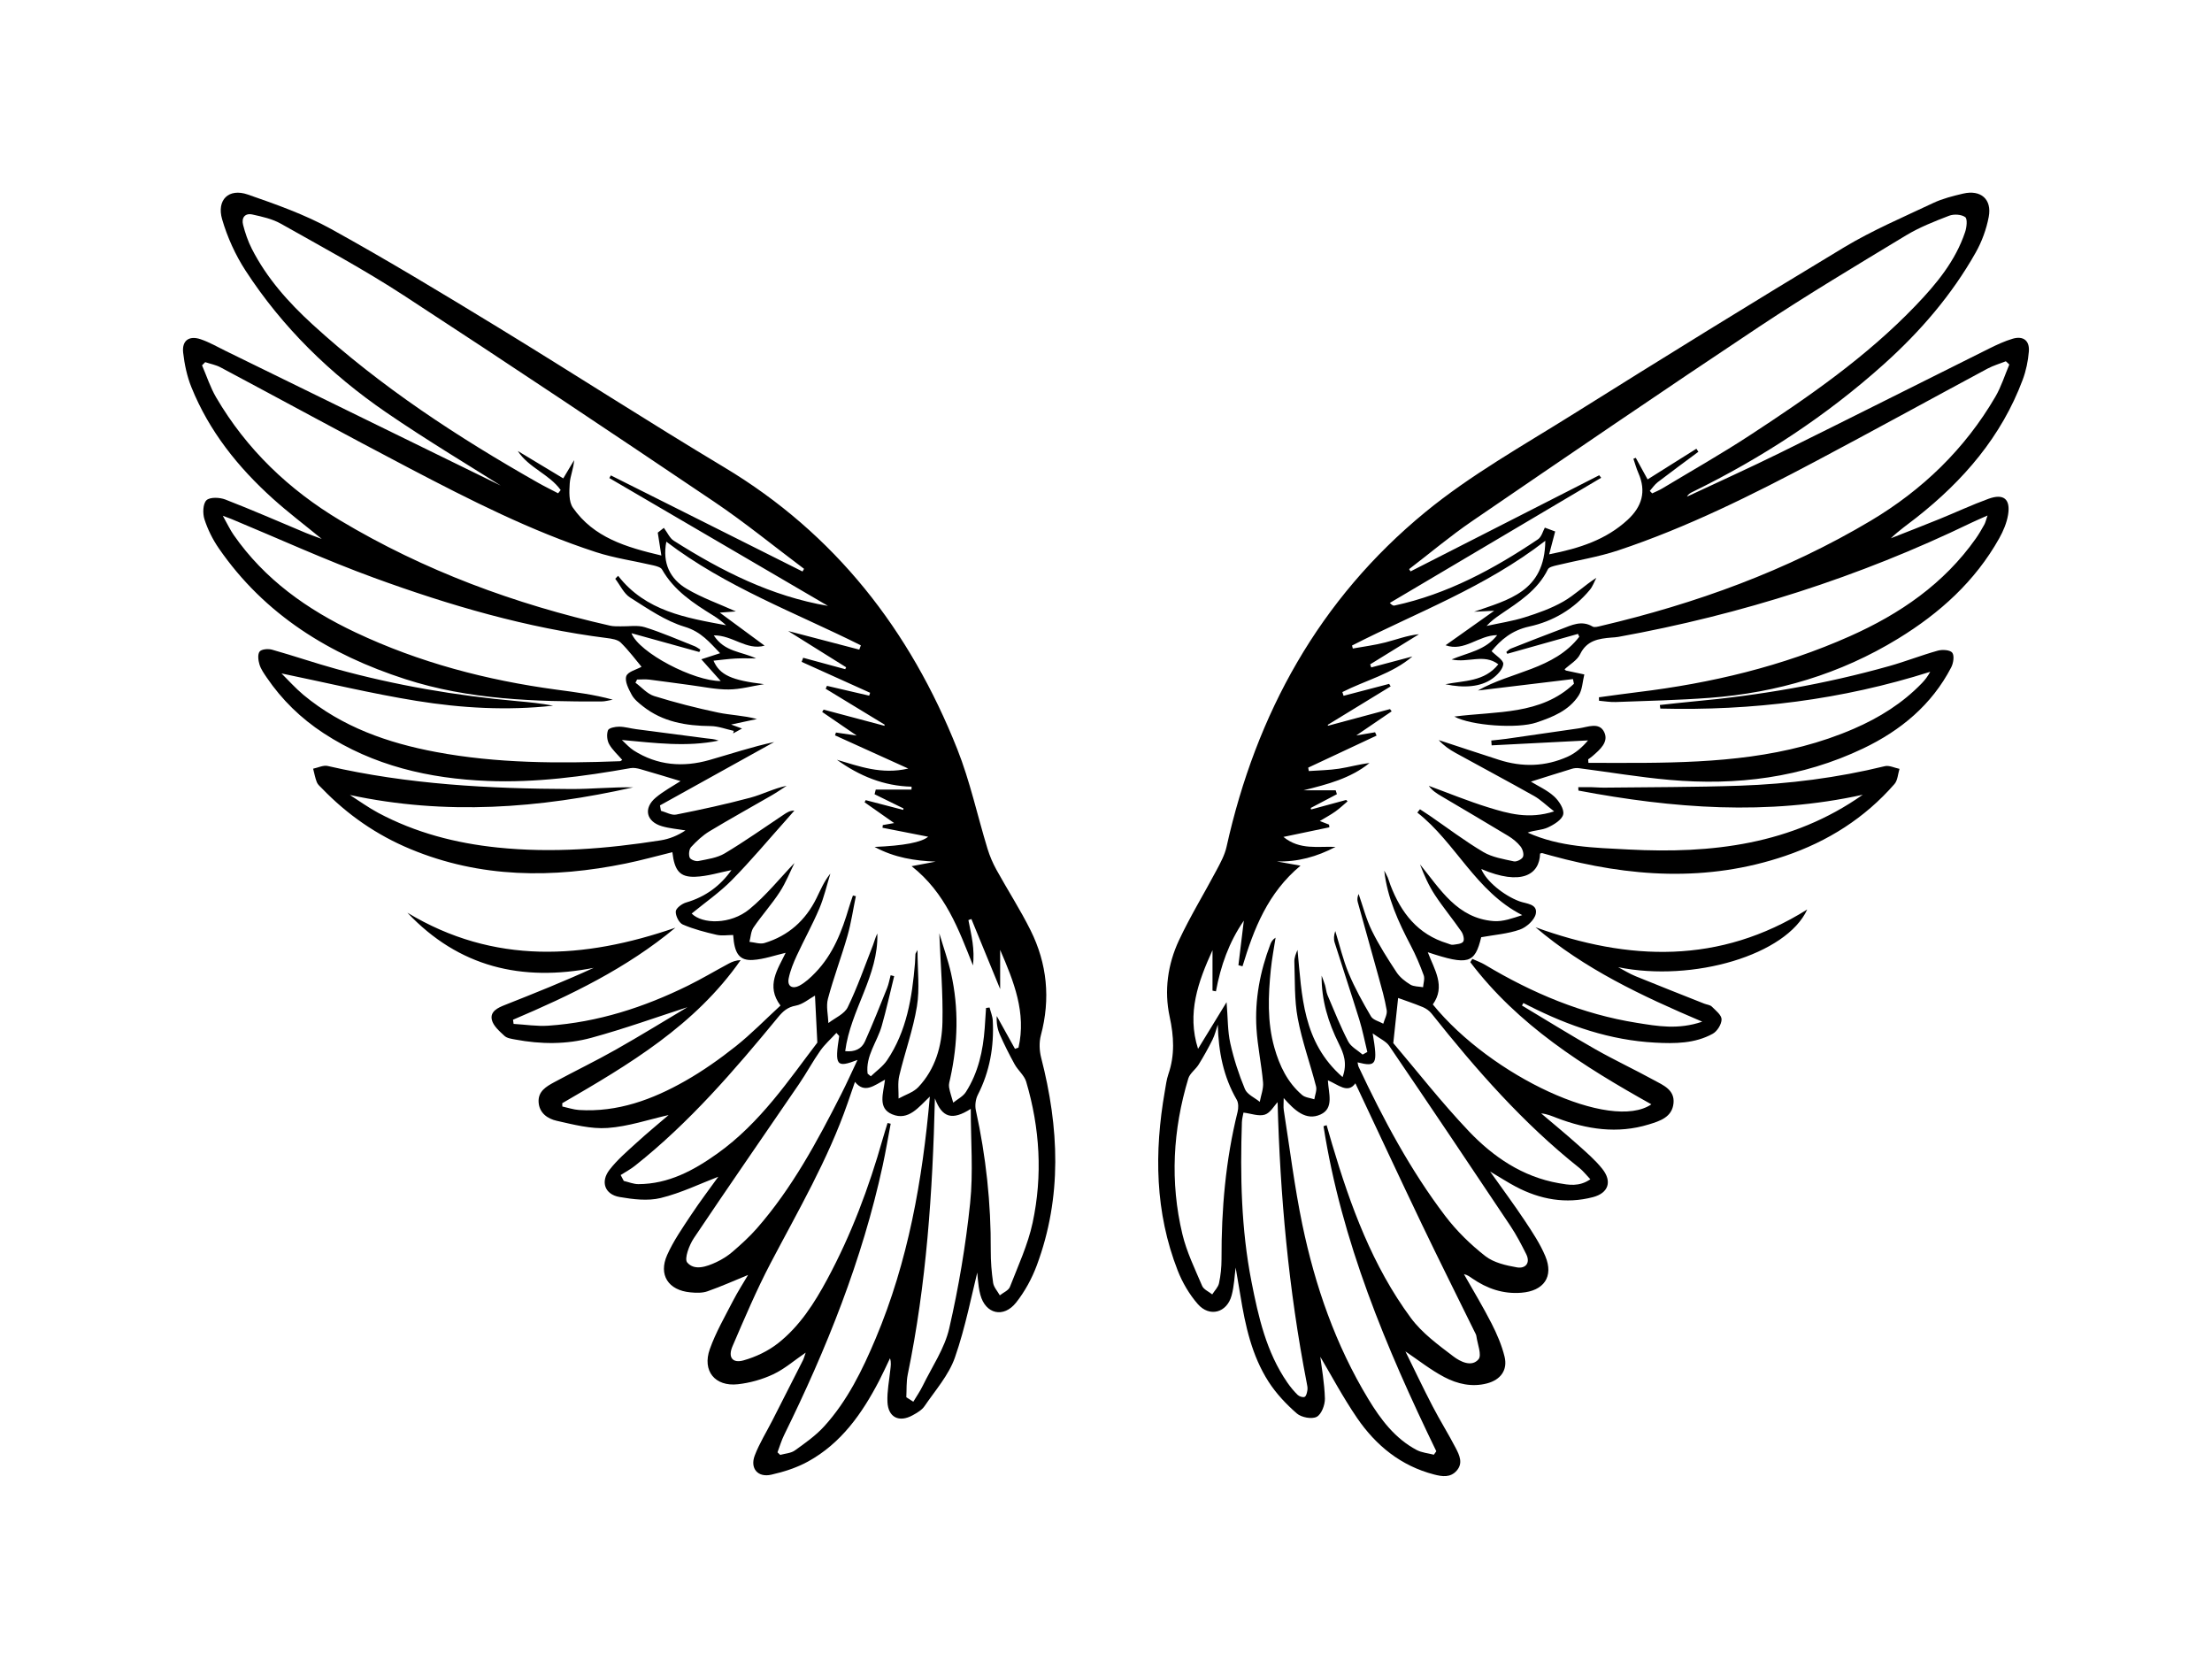
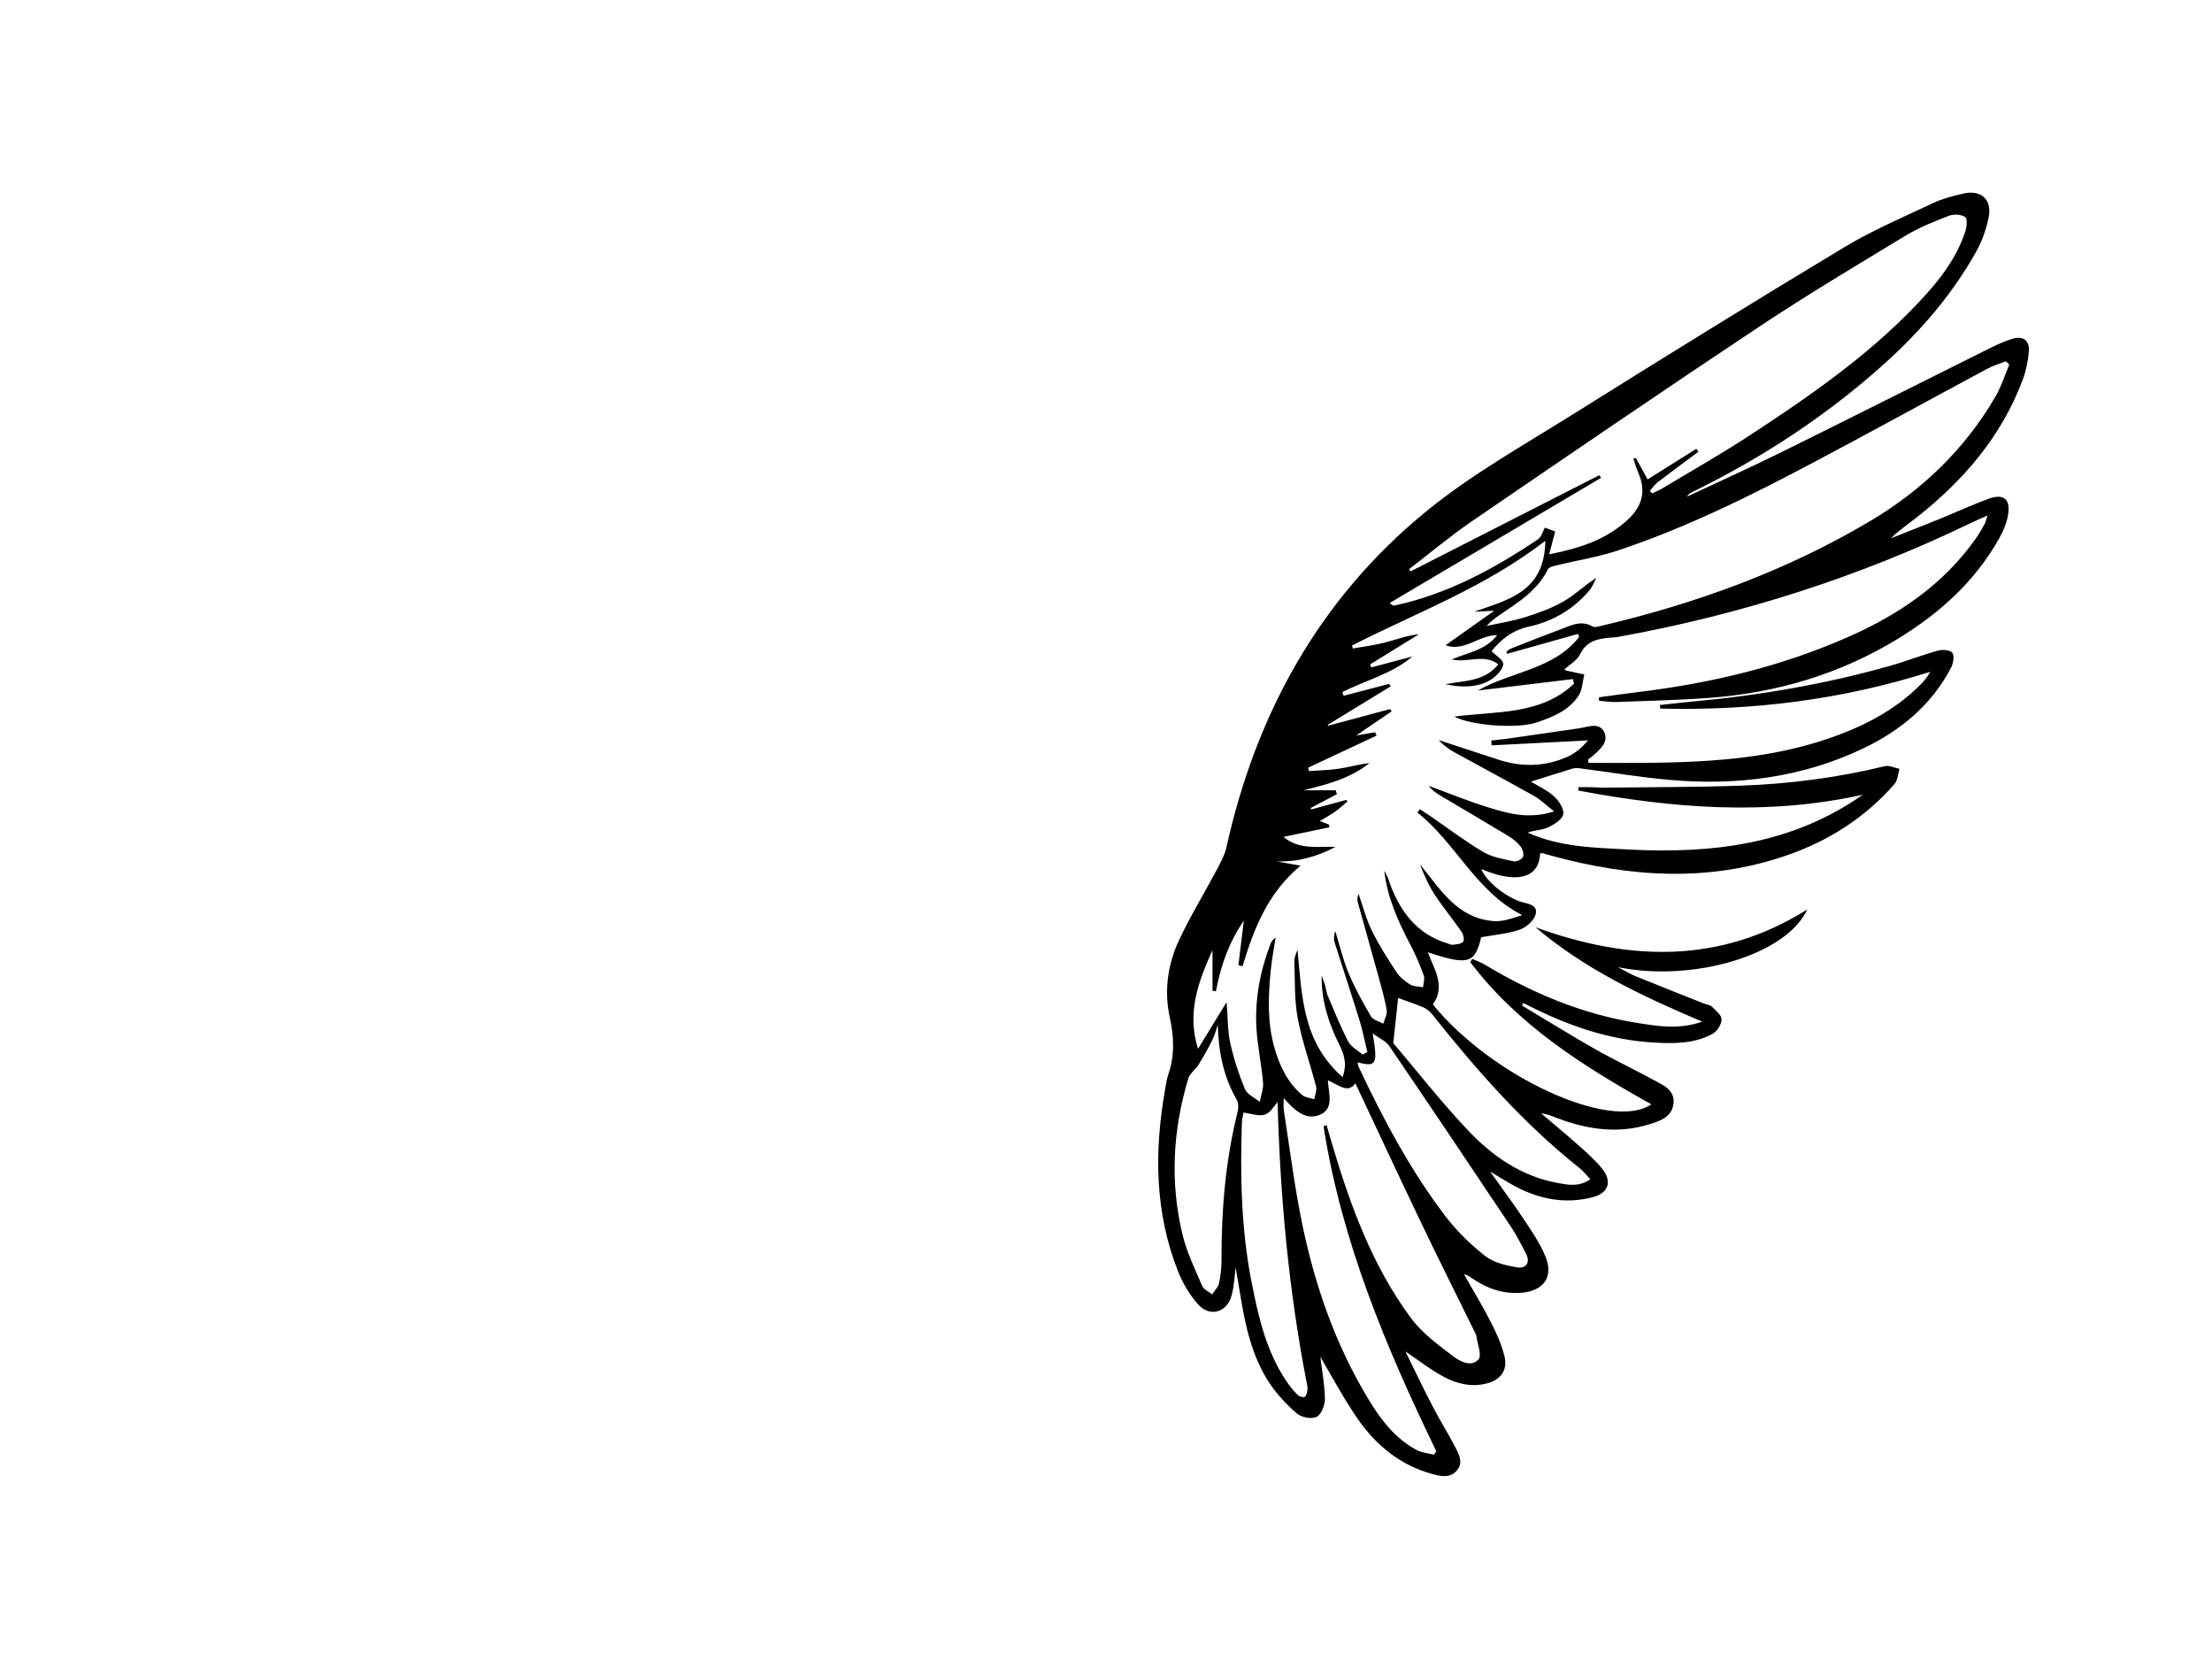
<svg xmlns="http://www.w3.org/2000/svg" id="a" viewBox="0 0 800 600.7">
  <path d="M480.25,262.45c7.49-2.01,14.97-4.02,22.46-6.03l.6,.81c-4.33,2.95-8.66,5.9-12.81,8.72l6.81-1.15c.18,.4,.36,.8,.55,1.2-8.24,3.86-16.48,7.72-24.73,11.59,.07,.41,.15,.82,.22,1.23,3.64-.26,7.32-.3,10.92-.85,3.67-.56,7.27-1.61,11.03-2.05-6.97,5.62-15.3,7.72-23.9,9.87h11.67c.15,.47,.29,.93,.44,1.4-3.15,1.66-6.31,3.32-9.46,4.98l.13,.54c4.23-1.15,8.45-2.29,12.68-3.44l.5,.51c-1.46,1.23-2.85,2.56-4.41,3.67-1.68,1.19-3.51,2.16-5.62,3.44l3.34,1.3,.12,.97c-5.29,1.11-10.58,2.21-16.62,3.48,5.93,4.85,12.52,3.33,18.84,3.61-6.71,3.53-13.67,5.48-21.27,5.25,2.46,.44,4.92,.88,8.61,1.54-11.85,9.84-16.88,22.85-20.98,36.38l-1.48-.39c.64-5.26,1.28-10.51,1.96-16.11-5.41,7.83-8.4,16.42-10.09,25.56l-1.24-.25v-14.64c-5.17,11.36-9.36,22.8-5.23,35.68,3.23-5.27,6.45-10.55,10.32-16.87,.48,5.79,.36,10.43,1.34,14.83,1.26,5.66,3.07,11.26,5.3,16.61,.81,1.94,3.52,3.09,5.36,4.6,.43-2.34,1.39-4.73,1.19-7.01-.57-6.52-1.98-12.98-2.38-19.51-.65-10.46,1.29-20.61,5-30.4,.34-.89,.78-1.74,1.91-2.45-.58,3.81-1.32,7.61-1.71,11.45-.96,9.49-1.36,19,1.28,28.33,1.86,6.56,4.74,12.61,10.04,17.12,1.1,.94,2.91,1.05,4.4,1.55,.24-1.56,.99-3.26,.63-4.66-2.12-8.24-5.07-16.31-6.63-24.65-1.25-6.67-.97-13.62-1.22-20.46-.05-1.42,.55-2.86,1.14-4.25,1.61,16.46,1.76,33.3,16.3,45.99,1.82-4.98,.39-8.56-1.33-12.02-3.84-7.72-6.35-15.78-6.24-24.67,.41,1.14,.88,2.26,1.22,3.42,.36,1.2,.43,2.51,.91,3.65,2.4,5.63,4.67,11.34,7.48,16.75,1.01,1.95,3.43,3.17,5.21,4.73l1.7-.94c-.96-3.92-1.72-7.9-2.91-11.74-2.88-9.31-5.99-18.55-8.91-27.85-.4-1.26-.27-2.68,.23-4.14,1.58,5.11,2.8,10.38,4.85,15.3,2.25,5.38,5.11,10.53,8.07,15.57,.76,1.3,2.92,1.78,4.44,2.63,.45-1.63,1.5-3.37,1.24-4.88-.69-4.1-1.86-8.13-2.97-12.15-2.47-9.01-5.04-17.99-7.51-27-.24-.88-.12-1.86,.32-2.88,1.56,4.44,2.72,9.07,4.78,13.26,2.57,5.23,5.74,10.2,8.96,15.08,1.19,1.8,3.09,3.29,4.96,4.43,1.27,.77,3.06,.66,4.61,.95,.11-1.44,.68-3.05,.24-4.29-1.33-3.66-2.86-7.28-4.67-10.73-4.49-8.56-8.5-17.28-9.61-27.14,.43,.82,.91,1.62,1.27,2.47,.38,.9,.62,1.86,.97,2.77,3.83,10,9.88,17.83,20.61,21.07,.67,.2,1.38,.6,2.01,.5,1.3-.19,3.08-.28,3.69-1.12,.52-.71,.04-2.67-.63-3.64-3.1-4.49-6.6-8.7-9.6-13.25-2.23-3.4-3.91-7.16-5.38-11.06,7.34,9.01,13.44,19.47,26.6,20.51,3.4,.27,6.93-1.06,10.37-2.16-16.86-8.57-24.03-26.17-37.94-37.08,.32-.4,.64-.8,.95-1.2,1.16,.76,2.33,1.5,3.48,2.29,6.45,4.43,12.71,9.19,19.43,13.17,3.23,1.92,7.28,2.55,11.05,3.38,.99,.22,2.93-.75,3.3-1.64,.41-.99-.13-2.8-.89-3.75-1.19-1.5-2.78-2.8-4.43-3.8-8.01-4.86-16.11-9.58-24.17-14.36-1.65-.98-3.3-1.98-4.58-3.76,7.16,2.63,14.23,5.54,21.51,7.79,7.23,2.23,14.64,4.4,23.82,1.45-3.02-2.36-4.95-4.28-7.24-5.57-9.39-5.28-18.9-10.34-28.34-15.54-2.24-1.23-4.35-2.67-6.16-4.68,7.25,2.38,14.49,4.79,21.75,7.13,8.46,2.73,16.86,2.51,24.96-1.16,2.8-1.27,5.21-3.38,7.3-5.85-11.62,.6-23.25,1.19-34.87,1.79-.04-.58-.09-1.17-.13-1.75,1.86-.21,3.73-.36,5.59-.63,8.7-1.24,17.4-2.5,26.09-3.77,3.23-.47,7.31-2.35,9.13,1.29,1.8,3.6-1.49,6.38-4.16,8.71-.51,.44-1.07,.82-1.61,1.22,.03,.42,.07,.84,.1,1.26,6.78,0,13.57,.05,20.35,0,25.85-.21,51.48-1.86,75.64-12.34,9.2-3.99,17.6-9.21,24.61-16.48,1.14-1.18,2.13-2.49,3.01-4.11-31.89,10.12-64.44,14.14-97.61,13.3-.06-.43-.12-.86-.18-1.29,4.03-.43,8.06-.91,12.11-1.28,24-2.19,47.65-6.27,70.86-12.8,5.92-1.66,11.66-3.94,17.58-5.58,1.63-.45,4.43-.28,5.21,.74,.82,1.08,.41,3.79-.38,5.31-7.06,13.59-18.31,22.86-31.86,29.33-22.17,10.57-45.75,13.5-69.98,11.36-10.97-.97-21.86-2.82-32.79-4.23-.8-.1-1.68-.04-2.45,.19-5,1.52-9.98,3.11-14.93,4.67,2.66,1.63,5.91,3.08,8.41,5.36,1.74,1.59,3.68,4.57,3.28,6.46-.4,1.93-3.34,3.73-5.55,4.75-2.16,1-4.81,.94-7.31,1.86,11.59,5.25,24.14,5.46,36.45,6.11,30.08,1.58,59.15-1.77,84.74-19.8-34.48,7.61-68.69,4.93-102.83-1.51-.02-.41-.04-.83-.06-1.24,1.5,0,2.99-.03,4.49,0,1.68,.04,3.36,.2,5.04,.18,16.35-.2,32.72-.14,49.06-.71,17.63-.62,35.09-2.85,52.28-7.05,1.59-.39,3.53,.62,5.31,.97-.58,1.86-.65,4.16-1.83,5.5-10.74,12.3-24.1,20.74-39.52,25.98-28.22,9.59-56.43,7.63-84.64-.11-1.08-.3-2.14-.63-3.22-.9-.23-.06-.52,.1-.78,.17-.18,7.63-6.76,11.75-21.27,5.58,1.79,4.38,8.06,9.53,13.79,11.67,2.43,.91,6.65,.88,5.93,4.51-.45,2.26-3.37,4.88-5.75,5.72-4.36,1.54-9.15,1.88-13.99,2.76-2.3,9.53-4.69,10.29-19.32,5.43,2.39,6.3,6.54,12.3,1.82,18.88,21.19,26.05,64.41,46.1,79.04,36.12-24.7-13.8-48.28-28.68-65.49-51.41,.25-.39,.49-.79,.74-1.18,1.54,.71,3.16,1.27,4.61,2.14,17.07,10.22,35.16,17.86,54.91,20.99,7.36,1.17,14.85,2.57,23.63-.43-22.04-9.37-42.58-19.06-60.3-34.14,33.72,12.24,66.58,13.45,98.27-6.43-7.51,16.45-41.29,26.38-68.39,20.87,2.09,1.09,4.11,2.36,6.28,3.25,8.27,3.38,16.59,6.64,24.89,9.94,.91,.36,2.08,.43,2.71,1.06,1.4,1.4,3.54,3.06,3.53,4.61,0,1.79-1.58,4.32-3.2,5.21-6.47,3.57-13.72,3.59-20.85,3.21-16.19-.86-31.19-6-45.55-13.28-.69-.35-1.39-.7-2.08-1.04-.17,.3-.34,.6-.51,.9,8.83,5.29,17.58,10.73,26.53,15.81,6.93,3.93,14.17,7.32,21.16,11.15,3.37,1.84,7.59,3.5,7.12,8.36-.49,5.09-4.97,6.46-8.94,7.68-11.33,3.48-22.39,1.8-33.23-2.33-1.79-.68-3.55-1.47-5.7-1.66,4.4,3.74,8.86,7.4,13.16,11.24,3.12,2.79,6.36,5.56,8.95,8.81,3.62,4.54,2.26,8.75-3.37,10.23-9.76,2.56-19.14,.86-27.99-3.83-2.79-1.48-5.46-3.21-9.21-5.43,4.68,6.6,8.82,12.16,12.65,17.94,2.7,4.07,5.45,8.21,7.32,12.68,3.11,7.43-.57,12.57-8.66,13.21-6.61,.53-12.4-1.49-17.75-5.16-.88-.6-1.71-1.28-3.03-1.56,3.35,5.92,6.88,11.74,9.97,17.79,1.95,3.82,3.7,7.87,4.72,12.02,1.2,4.9-1.45,8.4-6.32,9.69-5.47,1.44-10.73,.21-15.44-2.26-4.99-2.62-9.48-6.2-14.09-9.3,3.1,6.29,6.35,13.14,9.84,19.86,2.64,5.09,5.7,9.96,8.34,15.05,1.33,2.57,2.77,5.48,.35,8.22-2.28,2.58-5.21,2.14-8.18,1.37-11.99-3.11-21.01-10.47-27.82-20.41-5.18-7.57-9.5-15.73-13.31-22.13,.46,3.81,1.5,9.42,1.66,15.06,.06,2.28-1.23,5.72-2.96,6.63-1.78,.93-5.54,.22-7.19-1.21-3.84-3.34-7.47-7.2-10.22-11.47-6.08-9.46-8.43-20.31-10.21-31.27-.58-3.58-1.21-7.15-1.7-10.02-.4,2.94-.52,6.64-1.47,10.12-1.7,6.24-7.98,7.95-12.23,3.07-3.05-3.5-5.56-7.77-7.25-12.1-8.24-21.08-8.52-42.84-4.67-64.84,.36-2.06,.61-4.18,1.28-6.15,2.39-6.94,2.02-13.68,.46-20.88-2.01-9.31-.7-18.84,3.35-27.5,4.07-8.71,9.13-16.95,13.64-25.46,1.41-2.67,2.93-5.44,3.58-8.34,10.71-48.26,33.56-89.64,71.9-121.1,16.45-13.5,35.36-24.07,53.49-35.43,32.49-20.36,65.1-40.54,97.95-60.31,10.27-6.18,21.42-10.92,32.29-16.06,3.38-1.59,7.12-2.52,10.78-3.38,6.38-1.49,10.48,2.02,9.26,8.43-.84,4.44-2.49,8.94-4.71,12.88-8.67,15.38-20.14,28.64-33.21,40.37-20.85,18.71-44.11,33.92-69.27,46.23-.74,.36-1.48,.75-1.95,1.68,11.29-5.3,22.66-10.41,33.84-15.93,25.22-12.45,50.32-25.12,75.5-37.65,2.74-1.36,5.56-2.68,8.49-3.54,3.79-1.11,6.15,.68,5.82,4.65-.28,3.44-1.02,6.95-2.22,10.18-7.68,20.56-21.45,36.49-38.46,49.88-3.06,2.41-6.29,4.61-9.23,7.46,5.84-2.31,11.69-4.57,17.5-6.93,5.96-2.42,11.8-5.16,17.83-7.35,5.45-1.98,7.99,.08,7.07,5.75-.48,2.95-1.73,5.91-3.21,8.55-8.72,15.55-21.53,27.07-36.55,36.26-20.92,12.82-43.83,19.58-68.18,21.42-11.29,.85-22.63,1.08-33.94,1.51-2.01,.08-4.04-.29-6.06-.46l-.04-1.25c4.68-.63,9.36-1.3,14.05-1.87,26.52-3.22,52.29-9.33,76.75-20.23,18.03-8.03,33.97-18.92,45.54-35.35,1.12-1.6,2.1-3.31,3.05-5.01,.39-.69,.55-1.52,1.16-3.28-2.45,1.1-4.17,1.81-5.84,2.62-40.65,19.66-83.27,33.22-127.67,41.27-.82,.15-1.67,.19-2.5,.25-4.64,.38-8.92,1.01-11.35,6.04-1.07,2.2-3.69,3.65-5.61,5.44,.18,.16,.35,.41,.56,.46,2.19,.48,4.38,.94,6.58,1.4-.65,2.57-.69,5.53-2.06,7.64-3.53,5.43-9.32,7.74-15.25,9.74-6.85,2.31-23.54,1.16-29.72-2.15,15.36-1.99,31.31-.51,43.28-11.87-.12-.56-.24-1.13-.36-1.69-11.46,1.38-22.92,2.76-34.38,4.14,12.11-6.92,27.46-7.55,36.67-19.44l-.48-1.03c-8.52,2.4-17.04,4.8-25.56,7.19l-.36-.64c.54-.42,1.02-.99,1.63-1.23,6.11-2.41,12.23-4.81,18.38-7.12,3.61-1.36,7.19-3.24,11.19-.87,.68,.41,1.93,.04,2.87-.18,34.38-8.07,67.32-19.96,97.74-38.08,18.68-11.13,34.05-25.92,45.08-44.84,2.12-3.63,3.38-7.75,5.04-11.64-.42-.39-.84-.79-1.26-1.18-2.22,.88-4.55,1.55-6.65,2.67-20.71,11.12-41.31,22.45-62.07,33.46-23.12,12.26-46.54,23.94-71.43,32.24-7.25,2.42-14.9,3.61-22.36,5.43-1.12,.27-2.72,.63-3.12,1.44-3.72,7.57-10.52,11.81-17.12,16.29-1.73,1.18-3.43,2.4-5.05,4.18,4.61-1.02,9.32-1.72,13.81-3.13,4.77-1.5,9.6-3.21,13.92-5.68,4.12-2.35,7.61-5.8,11.97-8.59-.77,1.46-1.32,3.1-2.35,4.34-5.74,6.94-13.35,11.41-21.88,13.26-6.38,1.38-10.4,4.9-13.67,8.91,1.58,1.62,4.34,3.25,4.24,4.66-.13,1.88-2.2,4.03-3.98,5.3-4.14,2.97-10.17,3.47-16.97,2.01,6.79-1.36,14.14-.87,19.16-7.21-5.25-3.98-10.9-.41-16.9-1.76,6.04-2.54,12.21-3.28,16.49-8.79-6.83,.04-11.86,6.11-18.67,3.66,5.8-4.11,11.5-8.16,17.59-12.47l-7.28,.35c12.34-4.32,25.58-7.2,25.76-25.65-21.8,16.88-46.61,25.95-69.9,37.87l.29,1.08c3.94-.71,7.93-1.21,11.8-2.21,3.98-1.02,7.83-2.53,12.13-2.96-5.89,3.63-11.78,7.27-17.66,10.9,.13,.37,.25,.74,.38,1.11,4.96-1.32,9.92-2.64,14.89-3.96-7.37,6.3-16.89,8.58-25.33,12.87l.44,1.35c5.49-1.44,10.99-2.87,16.48-4.31,.18,.3,.37,.6,.55,.9-7.58,4.63-15.16,9.27-22.74,13.9l.08,.36Zm98.11-90.6c.24,.31,.49,.61,.73,.92l-76.45,45.26c.9,.92,1.32,1.03,1.71,.94,19.07-4.11,35.86-13.19,51.85-23.93,1.35-.9,1.85-3.07,2.51-4.24,1.26,.47,2.88,1.07,3.74,1.39-.63,2.37-1.3,4.93-2.18,8.26,11.21-2.21,20.61-5.34,28.34-12.43,5.26-4.83,6.86-10.32,3.93-16.98-.73-1.66-1.21-3.43-1.8-5.15,.29-.11,.57-.22,.86-.33,1.42,2.6,2.85,5.19,4.28,7.8,6.19-3.89,11.91-7.49,17.64-11.09,.24,.37,.48,.73,.72,1.1-4.91,3.66-9.86,7.27-14.71,11-1.11,.85-1.92,2.09-2.86,3.15l.87,.89c1.22-.59,2.5-1.1,3.66-1.79,10.55-6.35,21.27-12.43,31.57-19.16,21.34-13.95,42.31-28.45,60.07-46.98,7.48-7.8,14.38-16.11,17.88-26.6,.57-1.7,.89-4.74,.02-5.37-1.38-1-4.11-1.16-5.81-.5-5.33,2.05-10.74,4.18-15.61,7.12-17.83,10.79-35.75,21.49-53.1,33.02-34.84,23.15-69.38,46.75-103.91,70.36-7.84,5.36-15.13,11.51-22.68,17.29l.52,.82c22.75-11.59,45.5-23.18,68.24-34.77Zm-99.68,235.4l1.11-.37c.68,2.34,1.34,4.68,2.03,7.01,6.6,22.2,14.54,43.89,28.43,62.69,4.04,5.47,9.89,9.74,15.39,13.92,2.43,1.85,6.59,4,9.08,1.04,1.28-1.52-.38-5.52-.77-8.4-.07-.53-.39-1.04-.64-1.55-6.34-12.92-12.8-25.78-19.02-38.76-8.18-17.09-16.17-34.27-24.1-51.09-2.74,3.89-6.2,.46-9.94-1.08,.21,4.62,2.33,10.08-2.65,12.35-5.29,2.41-9.42-1.5-13.33-5.94,0,1.95-.16,3.17,.02,4.34,2.17,13.79,3.87,27.68,6.7,41.33,4.63,22.28,12.04,43.65,23.92,63.23,4.45,7.34,9.6,14.2,17.41,18.35,1.86,.99,4.15,1.17,6.25,1.72,.3-.42,.6-.84,.89-1.25-18.24-37.63-34.3-75.98-40.79-117.54Zm12.3-23.1c.14,.6,.16,1.16,.39,1.64,8.89,18.89,18.68,37.3,31.34,53.95,4.1,5.39,9.12,10.29,14.46,14.47,3.07,2.4,7.53,3.41,11.53,4.1,2.88,.49,4.93-1.49,3.27-4.81-1.75-3.49-3.56-6.97-5.72-10.21-14.52-21.75-29.1-43.45-43.81-65.07-1.15-1.69-3.41-2.63-5.99-4.53,1.9,11.31,1.36,12.19-5.46,10.47Zm84.19,42.29c-1.62-1.7-2.64-3.04-3.91-4.05-20.4-16.18-37.4-35.6-53.52-55.88-.8-1.01-2.02-1.86-3.22-2.35-3.13-1.3-6.35-2.36-8.87-3.28-.46,4.29-1,9.36-1.75,16.32,8.23,9.68,17.26,21.27,27.33,31.87,8.83,9.28,19.41,16.48,32.48,18.78,3.59,.63,7.38,1.39,11.46-1.41Zm-134.74-55.91c-.62,1.82-1.06,3.73-1.91,5.43-1.53,3.07-3.2,6.07-5,8.98-1.1,1.78-3.18,3.17-3.75,5.05-5.6,18.56-6.66,37.42-2.14,56.31,1.54,6.44,4.53,12.56,7.15,18.71,.56,1.3,2.39,2.06,3.64,3.06,.85-1.35,2.15-2.6,2.46-4.06,.6-2.85,.9-5.81,.9-8.73-.06-17.96,1.47-35.73,5.81-53.21,.34-1.37,.36-3.22-.3-4.37-4.86-8.38-6.61-17.44-6.86-27.17Zm21.63,28.03c-1.26,1.31-2.63,3.88-4.62,4.51-2.2,.69-4.96-.4-7.72-.74-.17,.99-.53,2.21-.57,3.44-.64,19.33-.28,38.62,3.46,57.67,2.51,12.79,5.37,25.49,12.96,36.49,1.11,1.6,2.36,3.14,3.75,4.49,.58,.56,1.94,1,2.53,.7,.61-.32,.86-1.58,1-2.48,.12-.8-.08-1.67-.24-2.49-6.6-33.84-9.66-68.04-10.55-101.59Z" />
-   <path d="M185.82,370.26c4.18,.24,8.39,.93,12.53,.64,17.83-1.23,34.53-6.63,50.47-14.48,5.01-2.47,9.83-5.35,14.76-7.99,1.27-.68,2.63-1.19,4.29-1.24-16.45,23.57-40.39,37.77-64.52,51.74l.02,1.19c2.02,.44,4.03,1.14,6.07,1.27,13.94,.86,26.5-3.77,38.31-10.47,6.42-3.64,12.53-7.96,18.32-12.55,5.68-4.51,10.77-9.76,16.2-14.75-5.41-7.17-.93-13.19,1.87-19.07-3.82,.88-7.79,2.32-11.84,2.58-4.9,.31-6.71-2.32-7.14-9.02-1.99,0-4.11,.37-6.04-.08-4.14-.96-8.32-2.04-12.2-3.72-1.35-.59-2.62-3.15-2.52-4.72,.07-1.18,2.22-2.79,3.73-3.23,7.02-2.04,12.44-6.09,16.41-11.72-4.31,.84-8.7,2.26-13.14,2.41-5.55,.19-7.45-2.22-8.23-8.89-5.66,1.38-11.23,2.95-16.88,4.1-26.42,5.38-52.49,5.32-77.86-5.23-12.2-5.07-22.81-12.42-31.97-21.92-.68-.7-1.53-1.38-1.87-2.24-.62-1.57-.91-3.26-1.34-4.9,1.76-.36,3.67-1.35,5.27-.98,28.95,6.67,58.38,8.22,87.93,8.33,7.5,.03,15.01-.76,22.53-.6-33.84,7.6-67.81,10.19-102.44,2.76,3.4,2.16,6.68,4.55,10.23,6.45,13.51,7.21,28.05,10.98,43.21,12.55,19.77,2.05,39.4,.47,58.94-2.6,3.15-.49,6.18-1.73,8.99-3.59-2.84-.49-5.76-.71-8.5-1.51-5.72-1.67-6.81-6.53-2.23-10.37,2.84-2.38,6.18-4.15,8.94-5.95-4.72-1.42-9.59-2.92-14.5-4.32-1.15-.33-2.46-.58-3.61-.37-17.11,3.03-34.32,5.34-51.71,4.63-21.1-.85-41.26-5.48-59.26-17.26-8.19-5.36-15.07-12.04-20.57-20.13-1.02-1.5-2.12-3.05-2.63-4.74-.45-1.48-.72-3.68,.06-4.66,.71-.89,3.09-1.07,4.48-.68,7.8,2.19,15.47,4.84,23.28,6.99,21.47,5.92,43.34,9.65,65.52,11.63,4.3,.38,8.59,.82,12.87,1.63-16.55,1.83-33.1,.9-49.43-1.74-16.32-2.64-32.44-6.54-48.82-9.92,2.46,2.42,5,5.3,7.91,7.73,13.95,11.61,30.48,17.41,48.01,20.69,22.01,4.12,44.25,4.16,66.52,3.32,.22,0,.44-.25,.8-.47-1.63-1.9-3.56-3.59-4.74-5.7-.77-1.38-.96-3.57-.41-5.02,.31-.84,2.6-1.3,3.99-1.29,2.06,0,4.12,.63,6.19,.9,8.43,1.12,16.86,2.22,25.29,3.3,1.5,.19,3.03,.22,4.52,.84-11.5,2.38-22.93,.85-34.97-.23,1.41,1.27,2.67,2.76,4.25,3.77,8.57,5.45,17.84,6.2,27.41,3.47,7.75-2.21,15.39-4.77,23.43-6.51-13.77,7.64-27.54,15.28-41.31,22.92l.35,1.95c1.84,.5,3.83,1.71,5.51,1.37,9-1.79,17.98-3.74,26.84-6.11,4.37-1.17,8.46-3.35,13.12-4.3-1.79,1.15-3.54,2.38-5.38,3.44-7.51,4.34-15.11,8.53-22.53,13.01-2.47,1.49-4.68,3.56-6.65,5.7-.75,.81-.94,2.73-.52,3.81,.29,.74,2.16,1.45,3.14,1.25,3.25-.66,6.78-1.12,9.54-2.77,7.31-4.36,14.27-9.31,21.37-14.03,1.08-.71,2.14-1.45,3.82-1.45-.97,1.11-1.93,2.22-2.91,3.32-6.53,7.3-12.82,14.84-19.69,21.81-4.43,4.49-9.72,8.14-14.55,12.11,3.85,3.87,14.05,4.07,20.92-1.6,6.04-4.98,11.04-11.24,16.26-16.68-1.55,3.11-3.08,7.04-5.33,10.5-2.88,4.44-6.48,8.42-9.47,12.8-.97,1.41-1.02,3.45-1.48,5.21,1.82,.17,3.82,.92,5.44,.43,8.62-2.6,14.85-8.17,18.81-16.23,1.47-3,2.74-6.09,5.02-8.88-1.31,4.22-2.28,8.59-4,12.64-2.45,5.79-5.52,11.3-8.16,17.02-1.21,2.64-2.35,5.39-2.92,8.22-.62,3.07,1.54,3.88,3.83,2.67,2.17-1.15,4.08-2.94,5.81-4.73,6.42-6.64,9.63-14.97,12.18-23.63,.42-1.43,.93-2.84,1.41-4.26l1.06,.24c-.99,4.77-1.69,9.63-3.02,14.3-2.19,7.65-5.03,15.12-7.08,22.81-.72,2.72,.07,5.83,.17,8.77,2.39-1.87,5.8-3.26,6.99-5.72,3.52-7.25,6.18-14.93,9.13-22.45,.54-1.39,.87-2.86,1.58-4.21,.48,15.22-9.7,27.6-11.62,42.54,3.48,.36,5.94-.82,7.15-3.53,2.84-6.34,5.4-12.81,7.99-19.25,.6-1.49,.87-3.11,1.29-4.67,.43,.11,.85,.22,1.28,.33-1.49,6.02-2.81,12.08-4.51,18.04-1.64,5.75-5.88,10.8-5.1,17.21l1.17,.96c1.98-1.91,4.35-3.55,5.86-5.78,7.13-10.56,9.05-22.7,10.1-35.05,.09-1.11,.08-2.24,.17-3.35,.02-.25,.23-.48,.75-1.48,0,7.31,.84,14-.21,20.37-1.39,8.49-4.4,16.71-6.39,25.11-.62,2.61-.2,5.47-.25,8.22,2.41-1.35,5.34-2.21,7.15-4.13,6.15-6.52,8.53-14.88,8.72-23.49,.23-10.4-.68-20.83-1.14-32.13,1.56,5.24,3.19,9.79,4.25,14.48,2.84,12.61,2.49,25.26-.27,37.86-.24,1.09-.62,2.25-.45,3.3,.31,1.9,.99,3.73,1.51,5.6,1.55-1.26,3.55-2.24,4.57-3.84,4.47-7,6.21-14.89,6.81-23.07,.18-2.44,.33-4.88,.49-7.33l1.27-.16c.4,1.59,1.08,3.16,1.16,4.76,.48,9.38-1.08,18.35-5.41,26.82-.8,1.57-1.09,3.8-.72,5.53,3.67,16.73,5.5,33.64,5.4,50.77-.02,3.9,.29,7.83,.86,11.69,.24,1.59,1.58,3.01,2.42,4.51,1.25-1,3.15-1.76,3.65-3.05,2.97-7.65,6.5-15.23,8.21-23.19,3.66-17.09,2.64-34.24-2.33-51.02-.68-2.29-2.94-4.06-4.15-6.25-1.94-3.51-3.75-7.11-5.37-10.78-.88-2-1.27-4.21-1.12-6.71,2.2,3.95,4.39,7.91,6.59,11.86,.42-.15,.85-.29,1.27-.44,2.89-12.58-1.71-23.96-6.63-35.34v14.17c-3.48-8.47-6.94-16.9-10.4-25.33l-1.08,.39c.51,2.71,1.14,5.4,1.51,8.13,.36,2.69,.47,5.41,.14,8.27-5.2-13.05-9.9-26.21-22.19-35.9,3.67-.69,6.17-1.17,8.68-1.64-7.47-.33-14.71-1.36-22.08-5.32q15.79-.65,19.38-3.69c-5.66-1.11-11.08-2.17-16.51-3.24l.1-.97c1.28-.23,2.55-.45,4.11-.73-3.74-2.63-7.22-5.07-10.69-7.51l.4-.78c4.52,1.18,9.04,2.36,13.56,3.53l.11-.53c-3.49-1.71-6.97-3.42-10.46-5.13,.14-.56,.29-1.13,.43-1.69h12.92l.04-1.05c-10.09-.23-18.92-3.9-27.02-9.73,8.07,2.34,16,5.44,25.82,3.18-9.48-4.3-17.99-8.15-26.5-12.01l.35-1.02c2.39,.35,4.77,.7,7.49,1.1-4.37-2.99-8.43-5.76-12.48-8.54l.53-.84c7.33,1.95,14.66,3.9,21.99,5.85l.07-.42-21.32-12.97,.46-1.06,15.27,3.55,.34-1.04c-8.26-3.73-16.51-7.45-24.77-11.18l.56-1.48,15.21,4.13,.33-.69c-6.72-4.21-13.45-8.41-20.98-13.12,9.27,2.43,17.5,4.58,25.73,6.73l.57-1.55c-23.67-11.83-48.75-21.03-70.35-37.48-1.51,7.78,1.35,13.49,7.4,17.06,5.55,3.28,11.75,5.45,17.76,8.16-1.48,.11-3.16,.23-5.83,.43,5.68,4.19,10.75,7.93,16.21,11.95-6.54,1.84-11.59-3.83-18.38-3.72,3.91,6.08,10.07,5.79,15.3,8.34-2.48,0-4.97-.1-7.44,.03-2.61,.14-5.2,.5-7.96,.78,2.24,5.19,6.57,7.11,18.28,8.49-4.37,.7-8.58,1.89-12.8,1.92-4.57,.04-9.15-.96-13.72-1.56-4.99-.65-9.96-1.39-14.95-2-1.46-.18-2.97-.03-4.45-.03l-.59,1.15c2.24,1.65,4.25,4.04,6.76,4.82,7.56,2.35,15.26,4.31,23.01,5.95,4.57,.97,9.32,1.05,14.18,2.36-2.99,.64-5.98,1.27-9.36,1.99,1.49,.55,2.7,.99,3.95,1.45-1.1,.6-2.16,1.18-3.22,1.76l.26-.91c-2.8-.61-5.58-1.71-8.39-1.74-8.88-.09-17.29-1.48-24.47-7.14-1.53-1.2-3.18-2.52-4.07-4.17-1.13-2.08-2.59-4.89-1.97-6.74,.56-1.64,3.75-2.39,5.52-3.39-2.06-2.46-4.56-5.84-7.52-8.75-1.12-1.11-3.27-1.42-5-1.64-29.02-3.66-56.91-11.82-84.25-21.8-17.44-6.36-34.37-14.11-51.53-21.24-.62-.26-1.25-.47-3.14-1.18,1.67,2.97,2.63,5.06,3.92,6.91,11.19,16.11,26.62,27.02,44.08,35.27,23.07,10.9,47.47,17.3,72.7,20.7,6.75,.91,13.51,1.74,20.34,3.62-1.37,.23-2.75,.65-4.12,.65-23.97,.08-47.91-.62-70.97-8.09-27.28-8.83-50.83-23.24-67.43-47.34-2.19-3.18-3.98-6.79-5.16-10.46-.67-2.11-.58-5.6,.73-6.87,1.25-1.21,4.79-1.06,6.84-.26,9.77,3.79,19.38,8,29.05,12.05,1.64,.69,3.33,1.26,5.8,2.19-6.35-5.2-12.2-9.63-17.63-14.52-12.62-11.36-23.08-24.42-29.49-40.3-1.6-3.95-2.52-8.3-3-12.54-.49-4.37,2.14-6.27,6.34-4.84,3.16,1.07,6.1,2.79,9.11,4.26,34.3,16.78,68.59,33.57,102.88,50.35,.44,.22,.9,.4,.97,1.08-15.33-9.72-30.95-19-45.91-29.27-20.14-13.82-37.48-30.7-50.84-51.27-3.66-5.64-6.57-12.05-8.45-18.51-2.06-7.08,2.4-11.36,9.26-8.98,10.26,3.56,20.67,7.24,30.13,12.46,20.32,11.22,40.2,23.26,60.02,35.35,27.47,16.77,54.51,34.25,82.12,50.8,40.2,24.09,67.25,58.94,84.33,101.91,4.62,11.62,7.27,24.03,10.94,36.04,.8,2.62,1.9,5.19,3.22,7.59,4.05,7.34,8.62,14.41,12.35,21.9,6.02,12.09,7.26,24.79,3.74,37.97-.68,2.54-.56,5.56,.1,8.13,6.49,25.2,7.65,50.29-1.58,75.09-1.78,4.77-4.34,9.48-7.49,13.45-4.53,5.71-11.07,4.16-12.93-2.84-.97-3.67-.98-7.61-1.42-11.42l1.11,.17c-2.87,11.35-5.03,22.94-8.88,33.95-2.23,6.38-7.09,11.87-11,17.6-.97,1.42-2.72,2.42-4.29,3.29-4.9,2.71-8.86,.77-9.11-4.81-.17-3.86,.64-7.76,1.04-11.65,.14-1.32,.38-2.63-.12-4.15-1.31,2.72-2.55,5.47-3.94,8.15-6.16,11.84-13.71,22.58-25.7,29.18-4.09,2.25-8.73,3.74-13.31,4.77-4.86,1.1-7.74-2.28-5.97-6.93,1.68-4.41,4.23-8.48,6.39-12.71,3.68-7.23,7.37-14.45,11.02-21.69,.41-.81,.62-1.72,1.01-2.81-4.13,2.82-7.66,5.92-11.75,7.84-3.96,1.86-8.42,3.11-12.78,3.59-8.27,.91-12.94-4.82-10.14-12.69,2.14-6.01,5.39-11.65,8.33-17.35,1.79-3.47,3.92-6.76,5.51-9.48-4.58,1.87-9.55,4.11-14.68,5.91-1.89,.67-4.17,.58-6.23,.38-7.92-.75-11.58-6.3-8.35-13.52,2.26-5.06,5.5-9.72,8.58-14.37,3.32-5.01,6.96-9.8,9.92-13.92-6.48,2.48-13.45,5.88-20.82,7.69-4.68,1.15-10.03,.48-14.91-.36-5.33-.92-6.98-5.5-3.62-9.84,2.79-3.61,6.36-6.66,9.76-9.76,3.89-3.56,7.97-6.91,11.62-10.04-7.24,1.63-14.59,4.15-22.08,4.68-6.07,.43-12.37-1.24-18.43-2.6-3.24-.73-6.31-2.8-6.52-6.8-.2-3.88,2.8-5.6,5.63-7.14,7.38-3.99,14.96-7.64,22.26-11.77,9.08-5.14,17.97-10.62,25.95-15.37-10.99,3.55-22.76,7.8-34.79,11.08-8.95,2.44-18.27,2.35-27.47,.62-1.36-.26-3-.46-3.92-1.32-1.81-1.68-4.04-3.6-4.56-5.78-.73-3.07,2.17-4.4,4.77-5.42,10.75-4.25,21.49-8.56,32.06-13.4-26.05,5.08-48.76-.25-67.38-19.94,31.32,18.88,63.77,16.85,96.92,5.42-17.66,14.7-37.93,24.44-58.72,33.28l.22,1.57Zm34.55-197.37l.55-.98c23.11,11.58,46.21,23.16,69.32,34.75l.56-.96c-10.82-8.11-21.31-16.71-32.51-24.26-37.23-25.09-74.56-50.04-112.18-74.56-14.39-9.38-29.57-17.54-44.54-25.99-3.08-1.74-6.76-2.54-10.27-3.32-2.73-.61-4.04,1.21-3.38,3.75,.76,2.95,1.76,5.91,3.14,8.62,5.41,10.63,13.24,19.39,21.95,27.36,24.71,22.6,52.54,40.8,81.57,57.26,2.38,1.35,4.84,2.55,7.27,3.82l.93-1.17c-4.11-5.75-11.58-8.04-15.51-14.12,5.42,3.27,10.84,6.53,16.44,9.9,1.44-2.41,2.69-4.51,3.93-6.6-.19,3.06-1.41,5.7-1.59,8.41-.19,2.92-.37,6.59,1.13,8.76,7.53,10.84,19.23,14.31,32.01,17.32-.51-3.27-.89-5.67-1.3-8.27,.82-.65,1.91-1.5,2.2-1.73,1.36,1.82,2.14,3.73,3.56,4.63,17.24,10.94,35.29,20.09,55.8,23.59-26.36-15.41-52.72-30.82-79.08-46.23Zm40.06,63.31c-3.75-3.86-6.81-7.75-12.78-9.54-7.02-2.11-13.42-6.58-19.74-10.57-2.31-1.46-3.63-4.49-5.4-6.8l1.04-1.07c9.99,12.83,24.59,15.19,39.06,17.89-1.47-1.33-3.01-2.52-4.65-3.53-7.17-4.44-14.18-9-18.52-16.64-.47-.83-2.02-1.22-3.14-1.49-6.92-1.62-14.04-2.61-20.78-4.8-23.49-7.65-45.46-18.82-67.26-30.23-22.92-12-45.64-24.41-68.48-36.57-1.7-.91-3.7-1.27-5.56-1.89l-1.15,1.15c1.68,3.88,2.98,7.97,5.1,11.59,10.99,18.78,26.3,33.38,44.85,44.48,30.38,18.18,63.21,30.29,97.67,38.08,1.2,.27,2.48,.2,3.72,.23,2.95,.08,6.11-.52,8.81,.32,6.12,1.91,12.03,4.51,18.01,6.87,.74,.29,1.38,.82,2.07,1.23l-.38,.87c-8.11-2.25-16.21-4.5-24.54-6.8,2.74,7.07,22.57,17.36,32.28,17.29-2.03-2.27-4.25-4.76-7.02-7.86,2.88-.94,4.68-1.52,6.8-2.21Zm60.56,169.9l1.14,.25c-.96,5.04-1.8,10.11-2.89,15.12-7.4,34.11-20.28,66.22-35.64,97.43-.99,2-1.62,4.19-2.41,6.28,.33,.31,.66,.62,.98,.93,1.79-.51,3.89-.59,5.32-1.62,3.72-2.67,7.56-5.37,10.62-8.74,8.38-9.23,13.79-20.34,18.58-31.71,11.73-27.85,16.93-57.18,19.6-87.5-4.04,3.78-7.72,8.9-13.65,6.4-5.31-2.23-3.17-7.57-2.56-12.52-3.9,2.06-7.39,5.18-10.87,.8-.96,2.77-1.82,5.27-2.69,7.77-7.06,20.32-17.87,38.82-27.81,57.76-5.12,9.76-9.44,19.96-13.8,30.1-1.69,3.94-.02,6.21,4,5.08,4.42-1.24,8.91-3.38,12.51-6.22,7.8-6.15,13.11-14.46,17.78-23.14,8.65-16.08,15.04-33.06,20.01-50.6,.56-1.97,1.19-3.93,1.79-5.89Zm-17.49-31.47l-1-1.12c-1.96,2.13-4.17,4.08-5.83,6.43-2.74,3.88-4.98,8.1-7.66,12.02-12.69,18.59-25.54,37.07-38.07,55.77-1.68,2.51-3.54,7.47-2.39,8.81,2.6,3.05,6.98,1.51,10.46-.1,2.13-.99,4.2-2.29,5.98-3.83,3.06-2.64,6.09-5.39,8.75-8.42,12.73-14.55,21.8-31.42,30.49-48.51,1.99-3.91,3.78-7.93,5.9-12.4-7.69,2.97-8.29,2.06-6.62-8.64Zm-79.02,50.3c.37,.7,.75,1.41,1.12,2.11,1.77,.41,3.54,1.17,5.31,1.16,10.85-.05,19.9-4.92,28.45-11,15.7-11.16,26.14-26.99,36.24-40.18-.35-6.98-.6-12.07-.85-17-2.11,1.16-4.4,3.17-6.98,3.64-2.97,.54-4.63,2.07-6.35,4.16-15.84,19.25-32.08,38.13-51.73,53.7-1.62,1.29-3.48,2.28-5.23,3.4Zm113.64-27.7c-.82,33.98-3.07,67.11-9.82,99.79-.55,2.67-.37,5.49-.52,8.24,.84,.54,1.68,1.08,2.53,1.62,1.14-1.9,2.42-3.74,3.39-5.72,3.35-6.87,7.91-13.49,9.59-20.76,3.43-14.91,5.98-30.1,7.57-45.32,1.17-11.14,.23-22.5,.23-34.1-6.71,4.28-10.36,3.22-12.95-3.74Z" />
</svg>